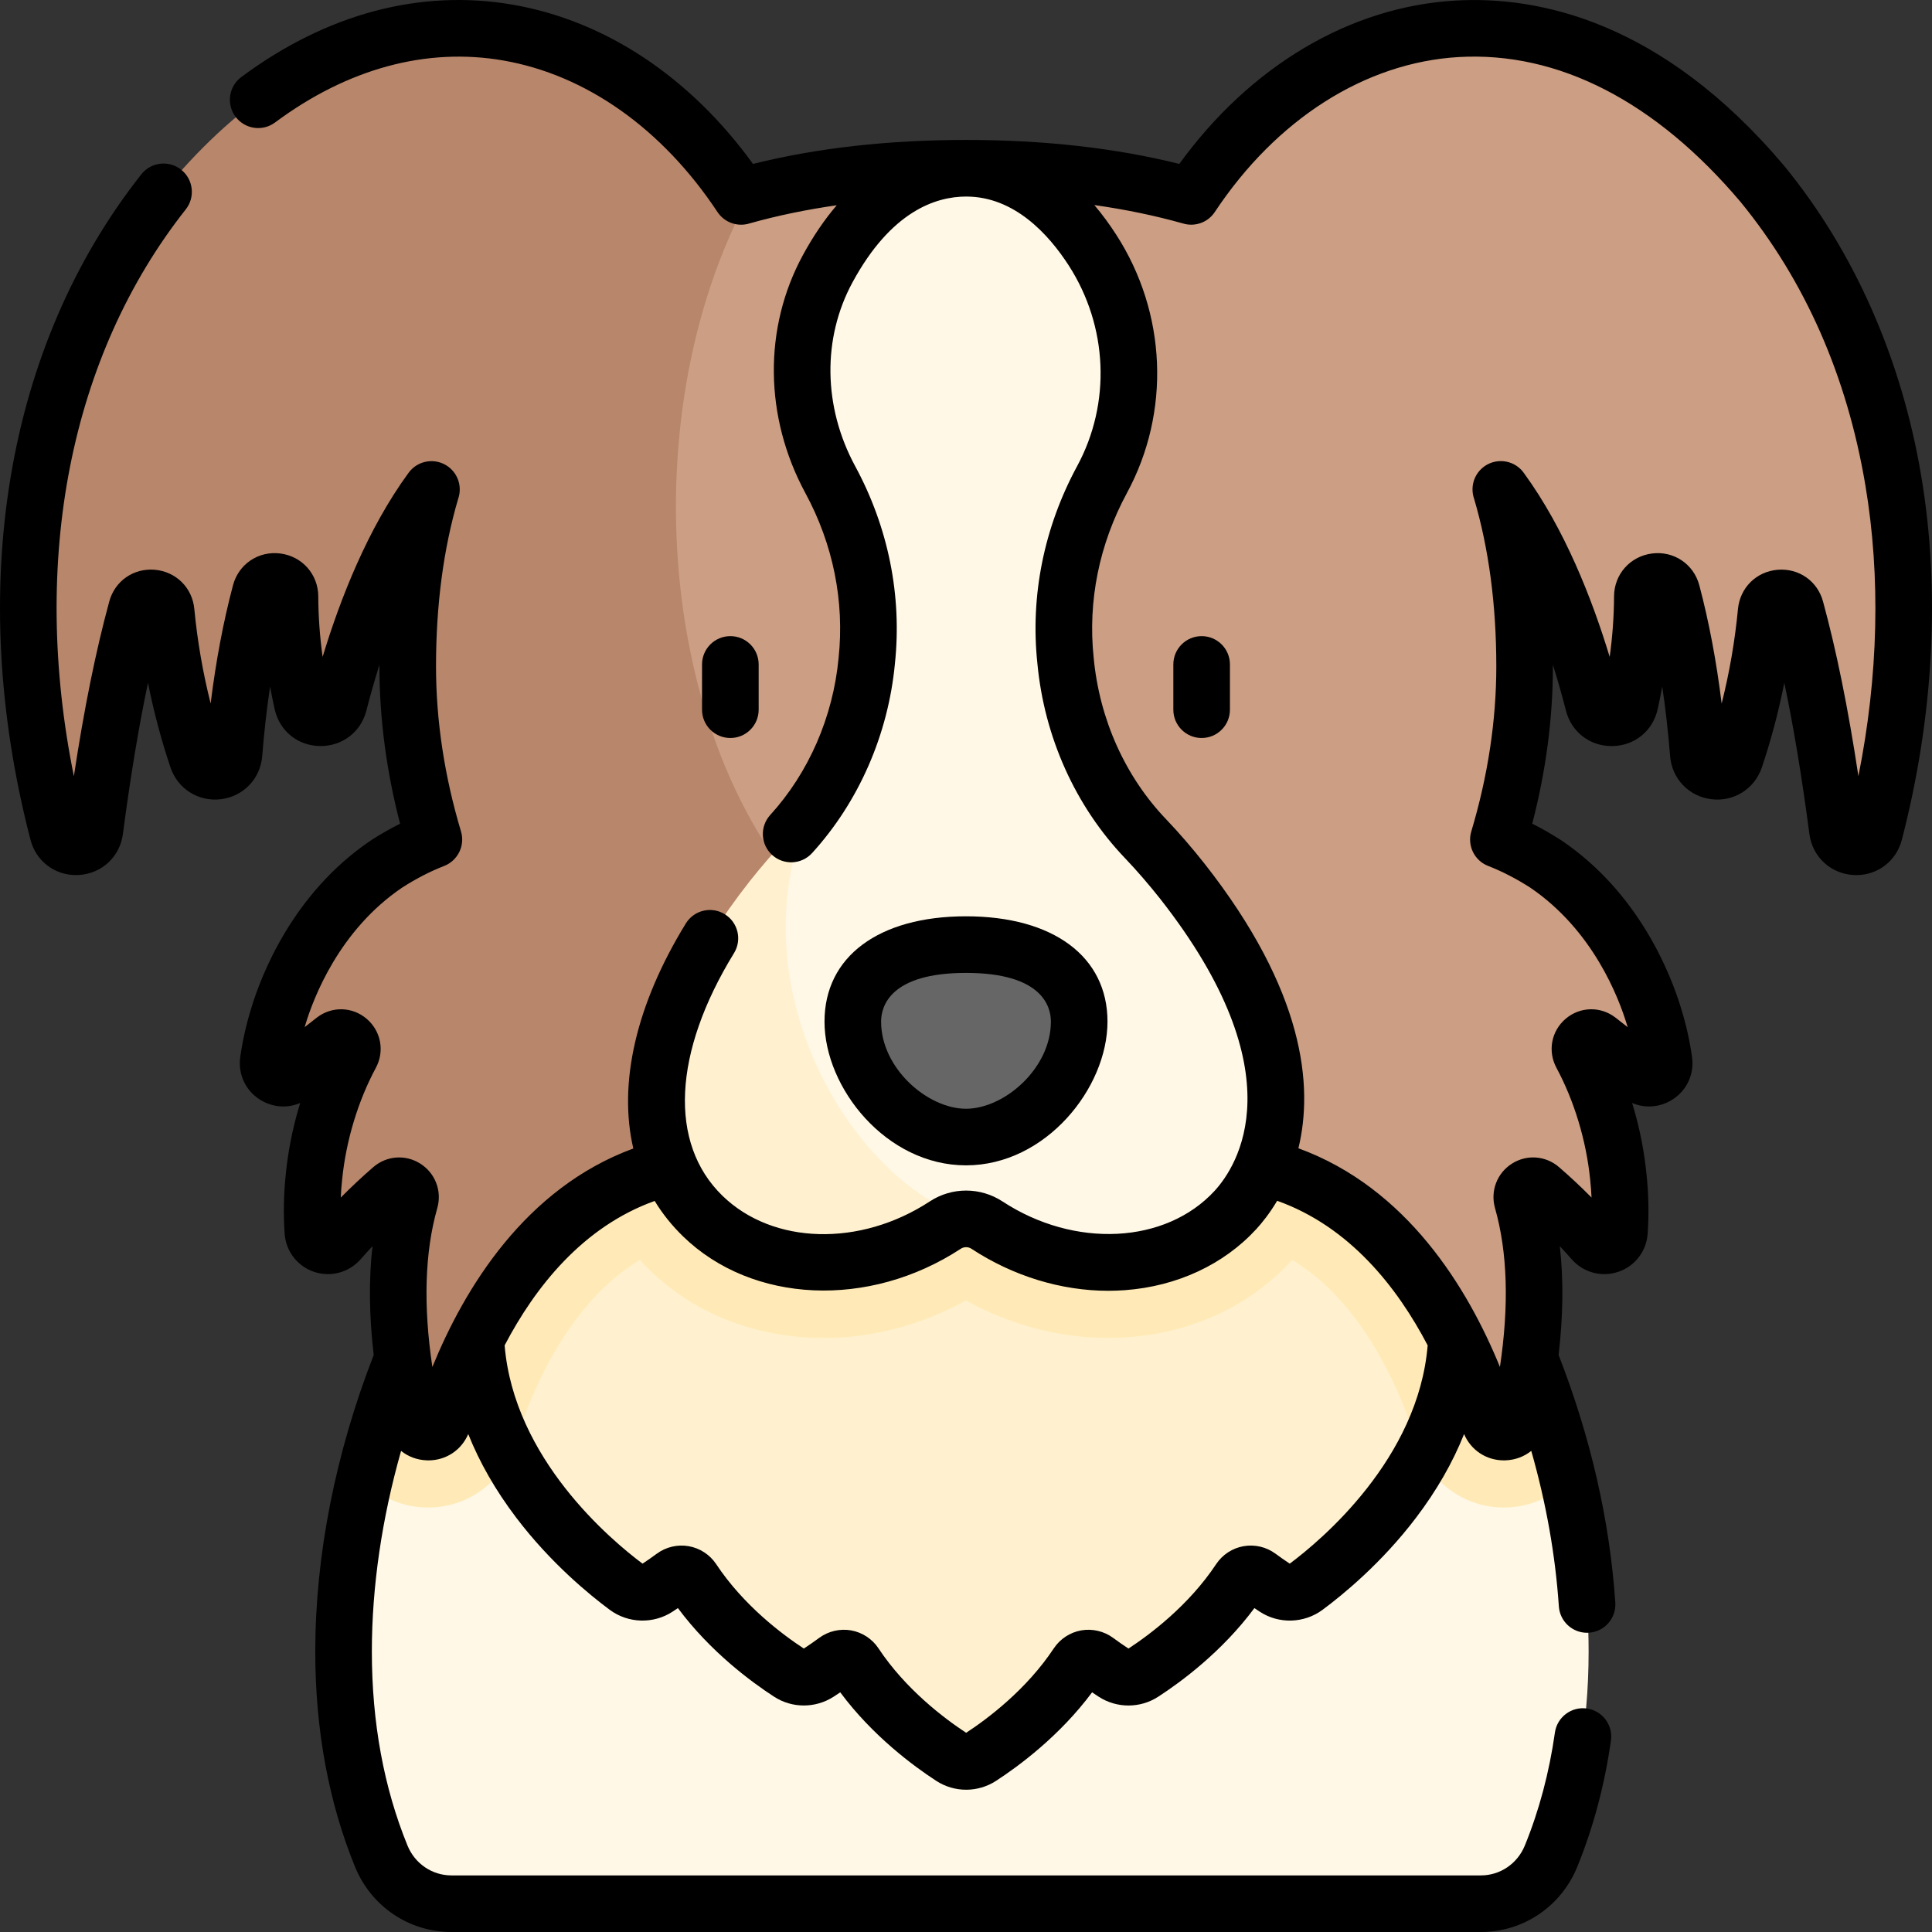
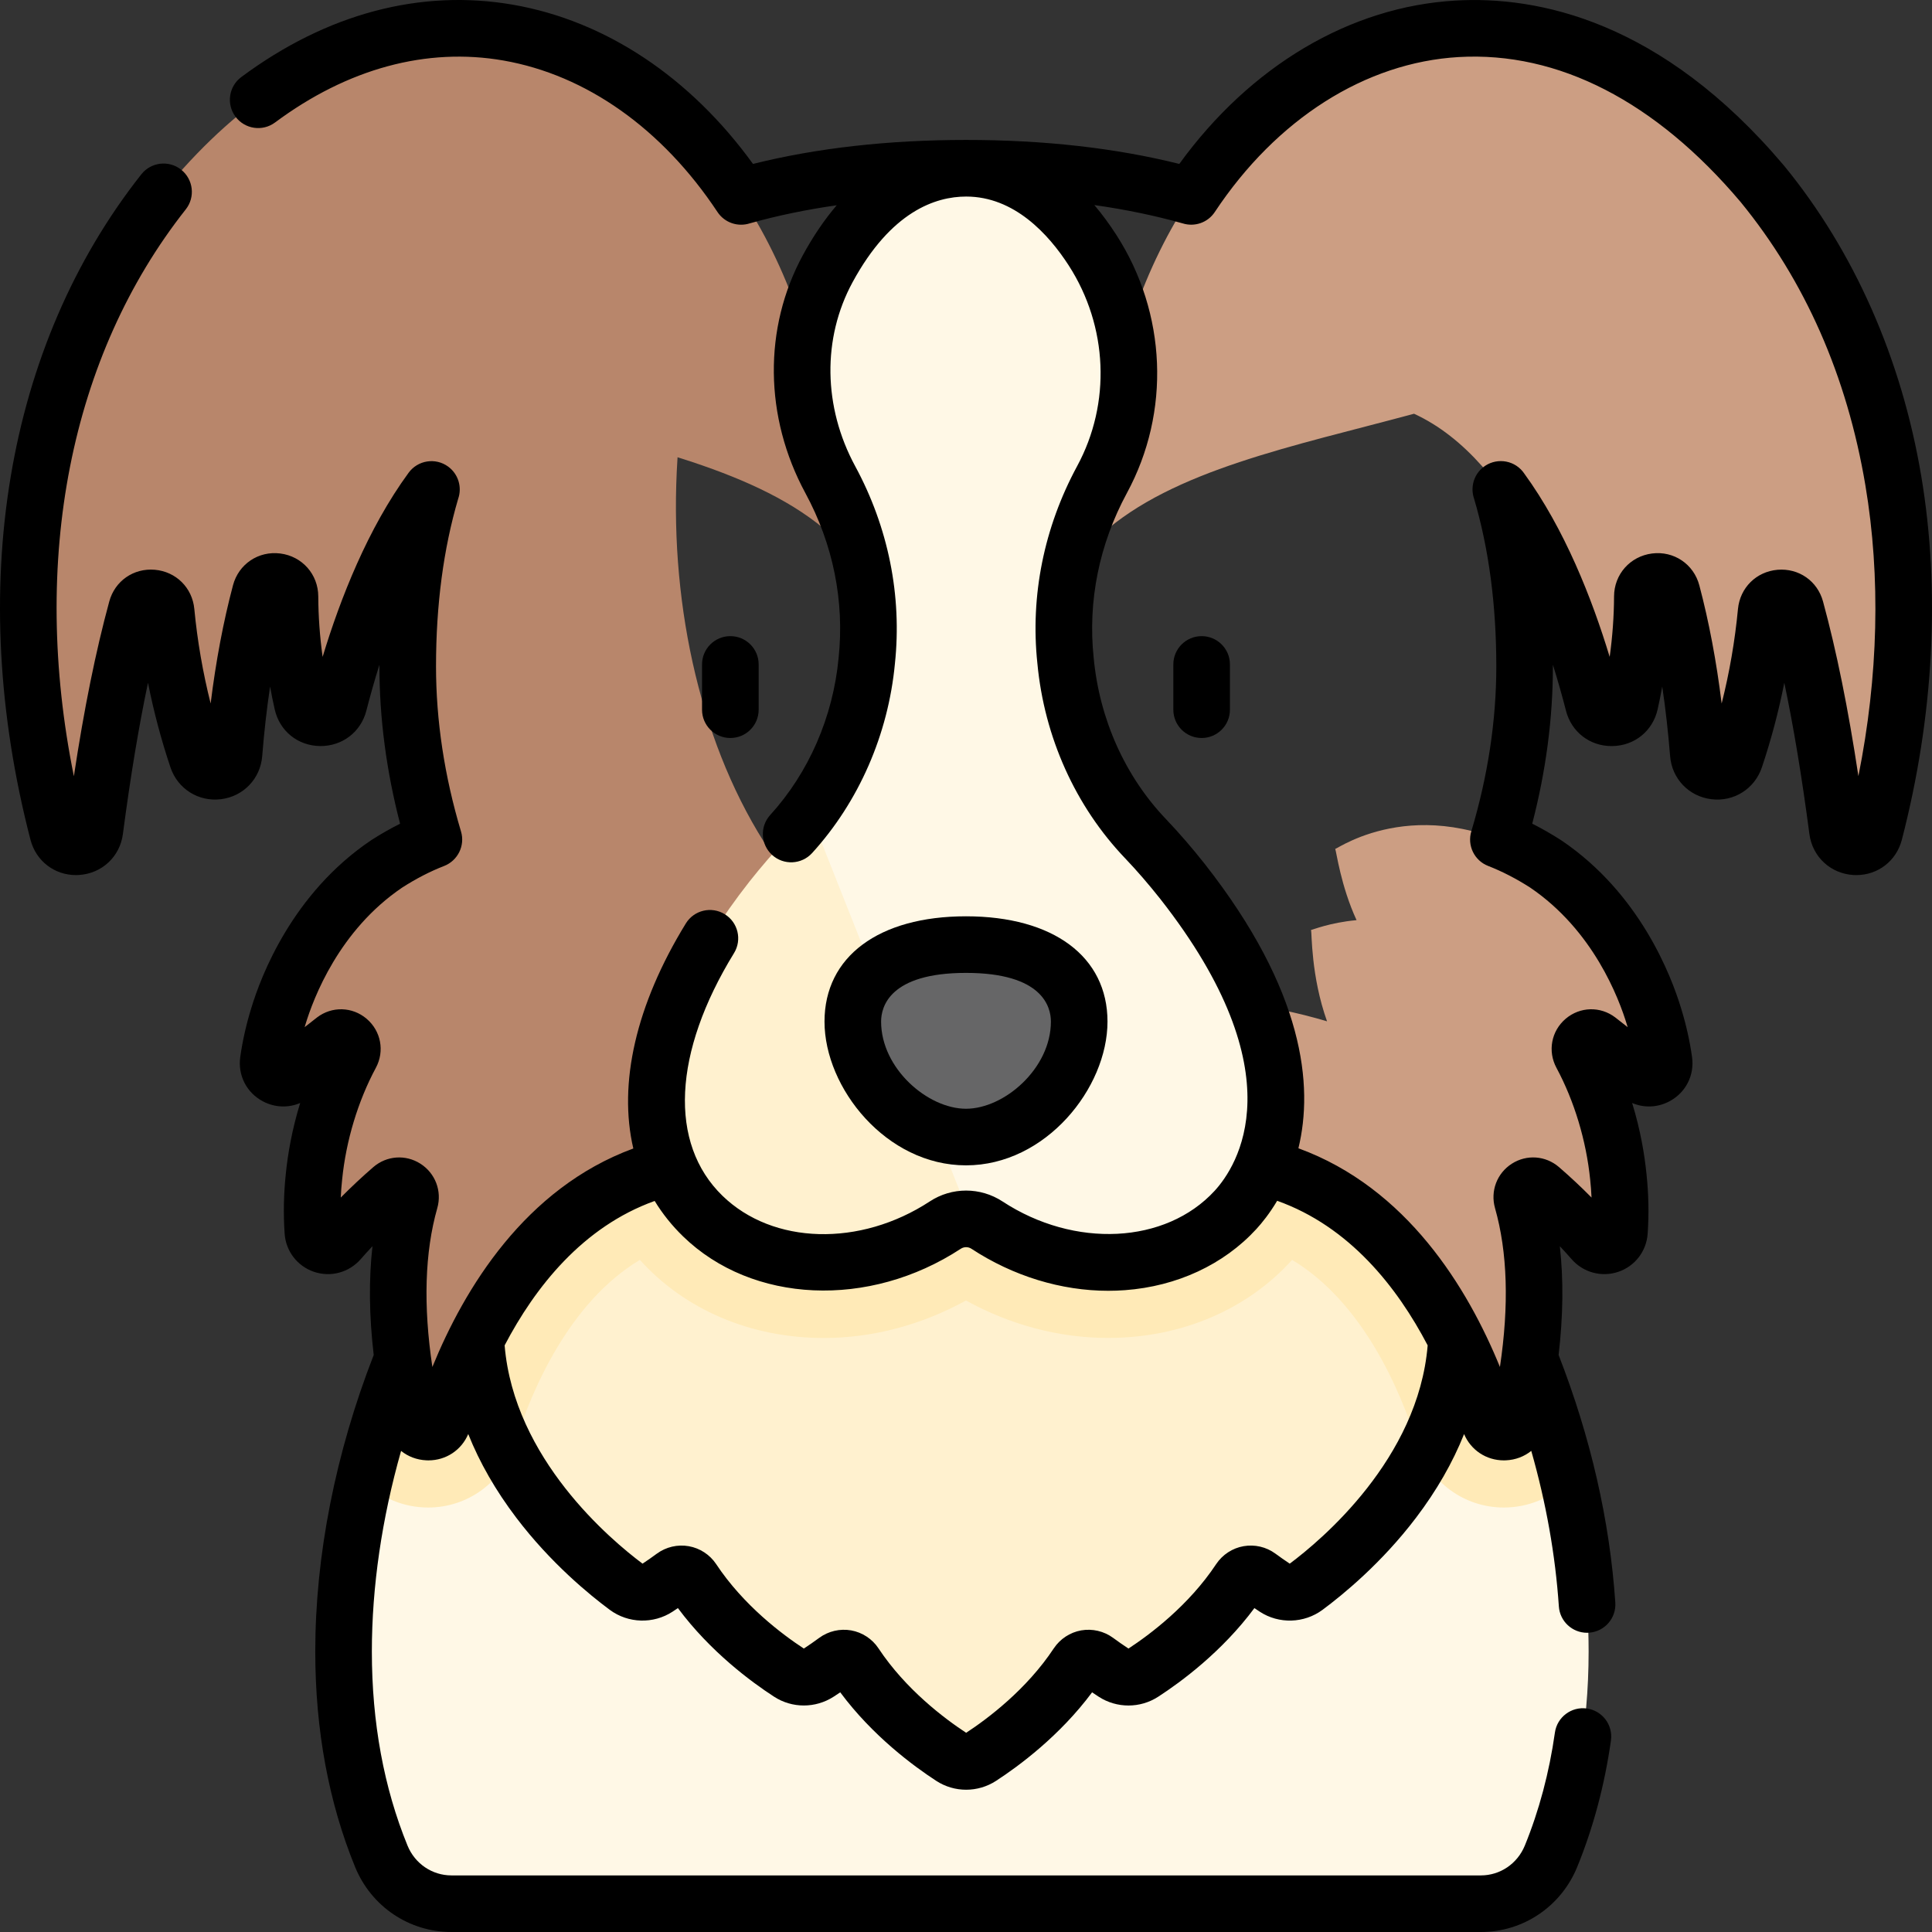
<svg xmlns="http://www.w3.org/2000/svg" width="72" height="72" viewBox="0 0 72 72" fill="none">
  <rect x="0" y="0" width="72" height="72" fill="#333333" stroke="none" />
  <g clip-path="url(#clip0_34_397)">
    <path d="M59.203 61.547C59.203 64.416 58.705 66.959 57.795 69.182C57.359 70.244 56.333 70.945 55.184 70.945H16.816C15.667 70.945 14.64 70.244 14.204 69.182C13.295 66.959 12.797 64.416 12.797 61.547C12.797 59.452 13.063 57.31 13.56 55.191C14.175 55.81 21.209 48.535 23.846 46.952C25.502 48.791 27.949 49.863 30.704 49.863C32.524 49.863 34.348 49.375 35.999 48.466C37.647 49.375 39.469 49.861 41.29 49.861C44.047 49.861 46.495 48.79 48.153 46.952C50.789 48.534 57.825 55.81 58.44 55.191C58.937 57.31 59.203 59.452 59.203 61.547Z" fill="#FFF8E6" />
    <path d="M54.281 49.469C54.281 54.51 50.168 58.023 48.652 59.147C48.319 59.393 47.869 59.407 47.522 59.181C47.344 59.064 47.132 58.92 46.899 58.748C46.673 58.581 46.352 58.637 46.197 58.871C45.044 60.611 43.417 61.807 42.585 62.346C42.259 62.557 41.84 62.557 41.514 62.346C41.328 62.225 41.102 62.072 40.85 61.886C40.623 61.72 40.303 61.776 40.148 62.01C38.995 63.749 37.367 64.945 36.535 65.485C36.21 65.695 35.79 65.695 35.465 65.485C34.633 64.945 33.005 63.749 31.852 62.01C31.697 61.776 31.376 61.72 31.15 61.886C30.898 62.072 30.672 62.225 30.485 62.346C30.16 62.557 29.741 62.557 29.415 62.346C28.583 61.807 26.956 60.611 25.803 58.871C25.648 58.637 25.327 58.581 25.101 58.748C24.868 58.92 24.656 59.064 24.478 59.181C24.131 59.407 23.681 59.393 23.348 59.147C21.832 58.023 17.719 54.51 17.719 49.469C17.719 48.121 17.829 46.74 18.023 45.349H18.024C19.234 44.744 20.679 44.303 22.275 43.981C23.673 43.699 24.673 42.449 24.638 41.023C24.574 38.359 25.761 36.056 27.838 35.299C30.661 34.272 34.059 36.49 35.43 40.254C35.781 41.218 35.964 42.189 35.996 43.118H36.004C36.037 42.189 36.219 41.218 36.57 40.254C37.941 36.49 41.339 34.272 44.162 35.299C46.239 36.056 47.426 38.359 47.362 41.023C47.328 42.449 48.327 43.699 49.726 43.981C51.321 44.303 52.766 44.744 53.976 45.349H53.977C54.171 46.74 54.281 48.121 54.281 49.469Z" fill="#FFF1CF" />
    <path d="M58.44 55.191C57.825 55.81 56.974 56.181 56.043 56.181C54.565 56.181 53.273 55.233 52.826 53.824C52.186 51.806 50.789 48.534 48.153 46.952C46.495 48.79 44.047 49.861 41.29 49.861C39.469 49.861 37.647 49.375 35.999 48.466C34.348 49.375 32.524 49.863 30.704 49.863C27.949 49.863 25.502 48.791 23.846 46.952C21.209 48.535 19.813 51.806 19.173 53.824C18.727 55.233 17.435 56.181 15.957 56.181C15.026 56.181 14.175 55.81 13.56 55.191C16.177 44.04 25.232 33.487 36 33.487C46.768 33.487 55.822 44.04 58.44 55.191Z" fill="#FFEAB7" />
    <path d="M6.326 6.853C17.019 -5.815 31.365 3.966 30.96 19.922C28.284 17.513 23.803 16.635 19.303 15.419C15.482 17.174 13.497 22.824 12.624 26.223C12.441 26.936 11.419 26.921 11.258 26.202C10.942 24.798 10.804 23.471 10.798 22.23C10.796 21.574 9.862 21.449 9.694 22.083C9.126 24.23 8.848 26.401 8.713 28.093C8.652 28.859 7.588 28.988 7.344 28.259C6.733 26.438 6.355 24.584 6.185 22.795C6.125 22.172 5.247 22.089 5.083 22.693C4.41 25.16 3.922 27.939 3.527 30.944C3.427 31.707 2.344 31.781 2.15 31.035C-0.186 22.035 1.217 13.089 6.326 6.853Z" fill="#B8866B" />
-     <path d="M56.812 24.831C56.812 31.641 53.373 39.222 47.233 43.535C47.233 43.535 40.366 37.621 36 37.621C35.65 37.621 35.284 37.659 34.906 37.73C31.2 36.769 28.54 35.626 27.218 34.456C20.636 28.63 20.805 14.915 27.968 7.221C30.347 6.587 33.031 6.269 36 6.269C49.21 6.269 56.812 12.575 56.812 24.831Z" fill="#CC9E83" />
    <path d="M31.155 34.581C32.477 35.751 33.715 36.801 34.906 37.73C30.576 38.531 24.767 43.535 24.767 43.535C18.627 39.222 15.188 31.641 15.188 24.831C15.188 15.328 19.758 9.404 27.968 7.221C23.328 15.692 24.573 28.755 31.155 34.581Z" fill="#B8866B" />
    <path d="M61.639 37.891C61.092 36.072 59.853 33.719 57.6 32.195C53.119 29.317 49.868 31.621 49.76 31.637C49.803 31.728 49.966 33.014 50.555 34.291C49.544 34.384 48.907 34.658 48.859 34.656C48.892 34.772 48.853 36.374 49.455 38.062C48.359 37.733 47.159 37.487 45.862 37.319C45.862 37.319 41.828 42.095 47.232 43.534C52.258 44.872 54.576 50.035 55.508 52.974C55.682 53.525 56.469 53.489 56.594 52.925C57.329 49.616 57.345 46.912 56.726 44.734C56.611 44.329 57.087 44.017 57.406 44.293C58.197 44.976 58.875 45.675 59.36 46.232C59.689 46.611 60.311 46.405 60.347 45.904C60.386 45.348 60.392 44.65 60.306 43.847C60.171 42.504 59.77 40.858 58.928 39.292C58.714 38.893 59.193 38.481 59.553 38.755C60.132 39.196 60.654 39.646 61.073 40.029C61.461 40.384 62.083 40.058 62.009 39.537C61.943 39.068 61.83 38.51 61.639 37.891Z" fill="#CC9E83" />
    <path d="M10.361 37.891C10.908 36.072 12.146 33.719 14.4 32.195C18.881 29.317 22.132 31.621 22.239 31.637C22.197 31.728 22.034 33.014 21.445 34.291C22.456 34.384 23.093 34.658 23.141 34.656C23.108 34.772 23.146 36.374 22.545 38.062C23.641 37.733 24.841 37.487 26.137 37.319C26.137 37.319 30.172 42.095 24.768 43.534C19.742 44.872 17.424 50.035 16.492 52.974C16.318 53.525 15.531 53.489 15.406 52.925C14.671 49.616 14.655 46.912 15.274 44.734C15.389 44.329 14.913 44.017 14.594 44.293C13.803 44.976 13.125 45.675 12.64 46.232C12.311 46.611 11.689 46.405 11.653 45.904C11.614 45.348 11.608 44.65 11.694 43.847C11.829 42.504 12.23 40.858 13.072 39.292C13.286 38.893 12.807 38.481 12.447 38.755C11.868 39.196 11.346 39.646 10.927 40.029C10.539 40.384 9.917 40.058 9.991 39.537C10.057 39.068 10.17 38.51 10.361 37.891Z" fill="#B8866B" />
    <path d="M65.674 6.853C54.981 -5.815 40.635 3.966 41.04 19.922C43.716 17.513 48.197 16.635 52.697 15.419C56.518 17.174 58.503 22.824 59.376 26.223C59.559 26.936 60.581 26.921 60.742 26.202C61.058 24.798 61.196 23.471 61.202 22.23C61.204 21.574 62.138 21.449 62.306 22.083C62.874 24.23 63.152 26.401 63.287 28.093C63.348 28.859 64.412 28.988 64.656 28.259C65.267 26.438 65.645 24.584 65.815 22.795C65.875 22.172 66.753 22.089 66.917 22.693C67.59 25.16 68.078 27.939 68.473 30.944C68.573 31.707 69.656 31.781 69.85 31.035C72.186 22.035 70.783 13.089 65.674 6.853Z" fill="#CC9E83" />
    <path d="M36.776 45.655C36.593 45.536 36.389 45.463 36.183 45.436H36.181C29.743 45.405 25.32 38.116 30.163 30.25C31.373 28.617 32.103 26.663 32.296 24.619C32.545 22.267 32.044 19.919 30.935 17.872C29.607 15.418 29.509 12.464 30.84 10.012C31.964 7.944 33.697 6.269 36 6.269C38.015 6.269 39.594 7.592 40.711 9.323C42.366 11.893 42.519 15.185 41.064 17.872C39.956 19.919 39.455 22.268 39.704 24.621C39.936 27.104 40.965 29.457 42.69 31.259C43.147 31.739 43.605 32.268 44.063 32.847C52.687 43.833 43.367 49.98 36.776 45.655Z" fill="#FFF8E6" />
-     <path d="M36.183 45.436C35.854 45.391 35.512 45.464 35.222 45.655C28.609 49.988 19.323 43.813 27.935 32.847C28.394 32.268 28.852 31.739 29.311 31.26C29.617 30.939 29.901 30.601 30.163 30.25C27.381 36.665 31.679 44.045 36.183 45.436Z" fill="#FFF1CF" />
+     <path d="M36.183 45.436C35.854 45.391 35.512 45.464 35.222 45.655C28.609 49.988 19.323 43.813 27.935 32.847C28.394 32.268 28.852 31.739 29.311 31.26C29.617 30.939 29.901 30.601 30.163 30.25Z" fill="#FFF1CF" />
    <path d="M31.781 38.072C31.781 40.052 33.67 42.375 36 42.375C38.33 42.375 40.219 40.052 40.219 38.072C40.219 36.091 38.33 35.203 36 35.203C33.67 35.203 31.781 36.091 31.781 38.072Z" fill="#666667" />
    <path d="M27.218 27.503C26.636 27.503 26.163 27.032 26.163 26.449V24.761C26.163 24.179 26.636 23.707 27.218 23.707C27.801 23.707 28.273 24.179 28.273 24.761V26.449C28.273 27.032 27.801 27.503 27.218 27.503Z" fill="black" />
    <path d="M44.782 27.503C44.199 27.503 43.727 27.032 43.727 26.449V24.761C43.727 24.179 44.199 23.707 44.782 23.707C45.364 23.707 45.836 24.179 45.836 24.761V26.449C45.836 27.032 45.364 27.503 44.782 27.503Z" fill="black" />
    <path d="M36 43.429C33.03 43.429 30.727 40.549 30.727 38.071C30.727 35.651 32.747 34.148 36 34.148C39.253 34.148 41.273 35.651 41.273 38.071C41.273 40.549 38.97 43.429 36 43.429ZM36 36.257C33.144 36.257 32.836 37.526 32.836 38.071C32.836 39.821 34.576 41.32 36 41.32C37.424 41.32 39.164 39.821 39.164 38.071C39.164 37.526 38.856 36.257 36 36.257Z" fill="black" />
    <path d="M71.598 17.733C70.861 13.354 69.096 9.361 66.495 6.185C66.491 6.181 66.488 6.177 66.485 6.173C61.92 0.766 57.306 -0.157 54.241 0.021C50.313 0.248 46.599 2.456 43.949 6.109C41.574 5.516 38.906 5.215 36.006 5.215C33.106 5.215 30.438 5.516 28.062 6.109C25.721 2.877 22.574 0.781 19.13 0.178C15.68 -0.424 12.174 0.506 8.992 2.872C8.525 3.219 8.428 3.88 8.775 4.347C9.123 4.815 9.783 4.912 10.251 4.564C12.956 2.553 15.901 1.755 18.766 2.256C21.852 2.796 24.683 4.801 26.739 7.902C27.007 8.305 27.503 8.466 27.944 8.323C28.96 8.037 30.042 7.813 31.183 7.649C30.724 8.186 30.301 8.808 29.92 9.51C28.445 12.225 28.48 15.539 30.014 18.375C31.047 20.283 31.476 22.404 31.252 24.521C31.045 26.718 30.14 28.796 28.705 30.371C28.312 30.802 28.343 31.469 28.774 31.861C29.204 32.253 29.871 32.222 30.264 31.792C32.005 29.881 33.102 27.369 33.351 24.731C33.618 22.2 33.106 19.654 31.869 17.371C30.675 15.165 30.64 12.603 31.773 10.517C33.206 7.878 34.866 7.325 36.006 7.325C37.796 7.325 39.074 8.723 39.83 9.895C41.291 12.164 41.411 15.028 40.142 17.371C38.906 19.656 38.393 22.201 38.66 24.72C38.917 27.469 40.079 30.051 41.932 31.988C42.37 32.447 42.81 32.957 43.239 33.499C48.378 40.046 46.09 43.48 45.267 44.377C43.442 46.363 40.043 46.534 37.36 44.774C36.535 44.234 35.471 44.234 34.65 44.774C32.052 46.476 28.803 46.388 26.925 44.564C24.916 42.613 25.076 39.231 27.355 35.519C27.66 35.023 27.504 34.373 27.008 34.069C26.511 33.763 25.862 33.919 25.558 34.416C23.691 37.456 23.038 40.387 23.602 42.801C19.568 44.284 17.309 48.012 16.113 50.944C15.77 48.649 15.83 46.663 16.296 45.024C16.477 44.389 16.224 43.723 15.668 43.368C15.114 43.015 14.409 43.066 13.912 43.495C13.5 43.851 13.088 44.237 12.699 44.63C12.709 44.406 12.726 44.181 12.751 43.953C12.896 42.508 13.342 41.03 14.009 39.791C14.34 39.172 14.198 38.422 13.663 37.967C13.13 37.513 12.369 37.494 11.815 37.917C11.662 38.034 11.508 38.155 11.353 38.279C11.361 38.252 11.369 38.224 11.378 38.196C11.682 37.186 12.64 34.668 14.987 33.078C15.509 32.743 16.035 32.472 16.552 32.272C17.058 32.074 17.34 31.517 17.18 30.985C16.562 28.921 16.249 26.851 16.249 24.831C16.249 22.548 16.527 20.447 17.075 18.587C17.224 18.16 17.085 17.67 16.702 17.389C16.232 17.045 15.572 17.148 15.228 17.618C13.71 19.692 12.685 22.297 12.023 24.48C11.918 23.723 11.864 22.969 11.861 22.225C11.857 21.403 11.262 20.731 10.446 20.627C9.632 20.523 8.892 21.022 8.683 21.812C8.323 23.166 8.045 24.642 7.85 26.217C7.559 25.061 7.355 23.883 7.242 22.696C7.167 21.903 6.56 21.301 5.766 21.233C4.977 21.167 4.28 21.651 4.072 22.416C3.569 24.264 3.134 26.408 2.753 28.928C1.125 20.881 2.608 13.265 6.923 7.803C7.284 7.346 7.206 6.683 6.749 6.322C6.292 5.961 5.629 6.039 5.268 6.495C0.212 12.895 -1.293 21.936 1.137 31.3C1.342 32.086 2.028 32.612 2.829 32.612C2.867 32.612 2.905 32.61 2.943 32.608C3.796 32.555 4.47 31.927 4.58 31.081C4.859 28.959 5.168 27.094 5.515 25.445C5.727 26.511 6.006 27.564 6.351 28.594C6.62 29.398 7.395 29.887 8.235 29.784C9.073 29.68 9.705 29.019 9.772 28.177C9.843 27.282 9.941 26.417 10.065 25.587C10.116 25.869 10.173 26.151 10.237 26.433C10.417 27.24 11.095 27.791 11.923 27.803C12.748 27.814 13.447 27.286 13.653 26.485C13.788 25.958 13.95 25.38 14.14 24.774C14.14 24.793 14.14 24.812 14.14 24.832C14.14 26.763 14.399 28.732 14.91 30.697C14.55 30.877 14.192 31.082 13.837 31.309C13.83 31.314 13.823 31.318 13.817 31.323C10.901 33.293 9.727 36.361 9.361 37.581C9.176 38.179 9.039 38.787 8.954 39.388C8.857 40.072 9.188 40.721 9.798 41.044C10.243 41.279 10.748 41.294 11.187 41.105C10.874 42.12 10.723 43.035 10.652 43.736C10.572 44.495 10.557 45.25 10.608 45.979C10.654 46.633 11.086 47.191 11.707 47.399C12.33 47.607 13.011 47.421 13.444 46.924C13.55 46.802 13.698 46.637 13.881 46.442C13.741 47.683 13.756 49.037 13.927 50.496C12.502 54.155 11.749 57.97 11.749 61.547C11.749 64.469 12.249 67.172 13.236 69.583C13.839 71.051 15.247 72 16.823 72H55.189C56.765 72 58.173 71.051 58.776 69.581C59.376 68.114 59.8 66.526 60.035 64.864C60.117 64.287 59.716 63.753 59.139 63.671C58.563 63.589 58.028 63.991 57.947 64.568C57.736 66.058 57.358 67.477 56.825 68.781C56.548 69.455 55.906 69.891 55.189 69.891H16.823C16.106 69.891 15.464 69.455 15.188 68.782C14.306 66.627 13.858 64.193 13.858 61.547C13.858 59.132 14.231 56.592 14.947 54.071C15.207 54.28 15.534 54.407 15.891 54.422C15.916 54.423 15.941 54.424 15.966 54.424C16.622 54.424 17.196 54.042 17.45 53.443C17.875 54.508 18.473 55.55 19.241 56.562C20.522 58.251 21.974 59.438 22.728 59.996C23.412 60.501 24.349 60.529 25.065 60.062C25.133 60.018 25.199 59.973 25.264 59.929C26.473 61.557 28.001 62.682 28.848 63.231C29.52 63.668 30.39 63.668 31.067 63.231C31.151 63.177 31.232 63.122 31.313 63.068C32.521 64.694 34.048 65.82 34.897 66.371C35.234 66.589 35.619 66.698 36.005 66.698C36.392 66.698 36.778 66.588 37.116 66.37C37.964 65.819 39.492 64.693 40.699 63.068C40.78 63.123 40.862 63.178 40.947 63.233C41.621 63.669 42.491 63.668 43.163 63.232C44.012 62.682 45.541 61.556 46.748 59.929C46.814 59.974 46.881 60.019 46.951 60.065C47.662 60.529 48.599 60.501 49.285 59.995C50.037 59.438 51.49 58.251 52.771 56.562C53.539 55.55 54.137 54.508 54.562 53.444C54.816 54.042 55.389 54.424 56.045 54.424C56.07 54.424 56.095 54.424 56.12 54.422C56.479 54.407 56.806 54.279 57.066 54.07C57.619 56.009 57.964 57.948 58.094 59.865C58.131 60.422 58.595 60.849 59.145 60.849C59.169 60.849 59.193 60.848 59.217 60.846C59.798 60.807 60.237 60.304 60.198 59.722C59.99 56.665 59.28 53.563 58.085 50.496C58.255 49.037 58.27 47.683 58.13 46.442C58.314 46.637 58.461 46.802 58.568 46.925C59 47.421 59.681 47.607 60.304 47.399C60.926 47.191 61.357 46.633 61.403 45.98C61.455 45.25 61.44 44.495 61.359 43.742C61.288 43.038 61.138 42.121 60.825 41.105C61.264 41.294 61.769 41.279 62.213 41.044C62.823 40.721 63.154 40.072 63.057 39.39C62.972 38.787 62.835 38.179 62.653 37.589C62.284 36.361 61.111 33.295 58.195 31.323C58.188 31.319 58.181 31.314 58.174 31.309C57.82 31.082 57.461 30.877 57.102 30.696C57.613 28.732 57.872 26.763 57.872 24.832C57.872 24.813 57.872 24.793 57.872 24.774C58.062 25.38 58.224 25.958 58.359 26.485C58.562 27.277 59.243 27.804 60.059 27.804C60.069 27.804 60.079 27.804 60.089 27.804C60.917 27.791 61.595 27.24 61.775 26.435C61.838 26.153 61.896 25.87 61.947 25.587C62.071 26.418 62.168 27.282 62.24 28.176C62.306 29.02 62.938 29.681 63.777 29.784C64.617 29.888 65.391 29.398 65.661 28.595C66.006 27.565 66.285 26.512 66.496 25.445C66.843 27.095 67.152 28.959 67.431 31.081C67.542 31.927 68.215 32.556 69.068 32.609C69.107 32.611 69.145 32.612 69.183 32.612C69.984 32.612 70.67 32.086 70.875 31.3C72.068 26.702 72.318 22.011 71.598 17.733ZM48.065 58.273C47.876 58.147 47.701 58.025 47.529 57.898C47.19 57.649 46.759 57.549 46.344 57.622C45.93 57.694 45.559 57.936 45.323 58.29C44.303 59.83 42.854 60.914 42.055 61.437C41.856 61.306 41.668 61.175 41.479 61.036C41.139 60.787 40.706 60.687 40.291 60.76C39.877 60.834 39.507 61.077 39.273 61.428C38.254 62.968 36.803 64.054 36.006 64.576C35.207 64.052 33.757 62.967 32.737 61.427C32.505 61.077 32.134 60.834 31.72 60.76C31.306 60.687 30.872 60.787 30.53 61.038C30.343 61.176 30.154 61.307 29.957 61.437C29.158 60.914 27.709 59.831 26.686 58.285C26.453 57.937 26.081 57.694 25.667 57.622C25.254 57.549 24.822 57.649 24.479 57.9C24.309 58.026 24.133 58.149 23.946 58.273C22.766 57.392 19.156 54.365 18.806 50.138C19.942 47.968 21.715 45.719 24.398 44.756C24.687 45.231 25.04 45.673 25.456 46.077C28.036 48.583 32.389 48.776 35.807 46.537C35.927 46.459 36.083 46.459 36.203 46.538C37.758 47.558 39.547 48.104 41.303 48.104C41.51 48.104 41.717 48.096 41.923 48.081C43.864 47.937 45.604 47.128 46.82 45.804C47.031 45.574 47.316 45.222 47.596 44.75C50.289 45.709 52.067 47.963 53.205 50.138C52.855 54.367 49.242 57.395 48.065 58.273ZM69.257 28.924C68.877 26.406 68.442 24.264 67.939 22.416C67.731 21.652 67.036 21.168 66.245 21.234C65.451 21.302 64.845 21.904 64.769 22.696C64.656 23.883 64.453 25.062 64.161 26.218C63.967 24.643 63.688 23.168 63.329 21.814C63.12 21.022 62.378 20.523 61.566 20.627C60.749 20.732 60.154 21.404 60.151 22.226C60.148 22.969 60.093 23.723 59.988 24.48C59.329 22.306 58.308 19.712 56.8 17.641C56.764 17.588 56.722 17.538 56.677 17.492C56.265 17.081 55.597 17.081 55.185 17.492C54.891 17.787 54.807 18.213 54.934 18.582C55.484 20.441 55.763 22.544 55.763 24.832C55.763 26.849 55.45 28.916 54.833 30.978C54.671 31.502 54.94 32.07 55.459 32.271C55.976 32.472 56.502 32.743 57.024 33.077C59.371 34.669 60.33 37.186 60.635 38.203C60.643 38.228 60.651 38.254 60.659 38.279C60.504 38.155 60.351 38.035 60.199 37.919C59.643 37.493 58.882 37.513 58.348 37.966C57.813 38.421 57.671 39.171 58.003 39.792C58.669 41.03 59.115 42.508 59.261 43.959C59.285 44.184 59.302 44.407 59.312 44.629C58.924 44.236 58.511 43.85 58.1 43.495C57.602 43.066 56.897 43.014 56.343 43.367C55.787 43.722 55.535 44.388 55.715 45.023C56.181 46.662 56.242 48.648 55.898 50.943C54.7 48.006 52.436 44.271 48.388 42.793C48.951 40.469 48.617 36.934 44.895 32.193C44.424 31.597 43.94 31.038 43.457 30.531C41.93 28.934 40.972 26.801 40.758 24.51C40.535 22.405 40.964 20.283 41.996 18.375C43.632 15.355 43.481 11.669 41.602 8.752C41.342 8.349 41.069 7.979 40.783 7.642C41.945 7.807 43.046 8.035 44.079 8.326C44.516 8.462 45.007 8.302 45.272 7.901C47.571 4.433 50.884 2.328 54.362 2.126C58.069 1.912 61.701 3.779 64.867 7.527C67.267 10.46 68.832 14.011 69.517 18.083C70.093 21.503 70.001 25.216 69.257 28.924Z" fill="black" />
  </g>
  <defs>
    <clipPath id="clip0_34_397">
      <rect width="72" height="72" fill="white" />
    </clipPath>
  </defs>
</svg>